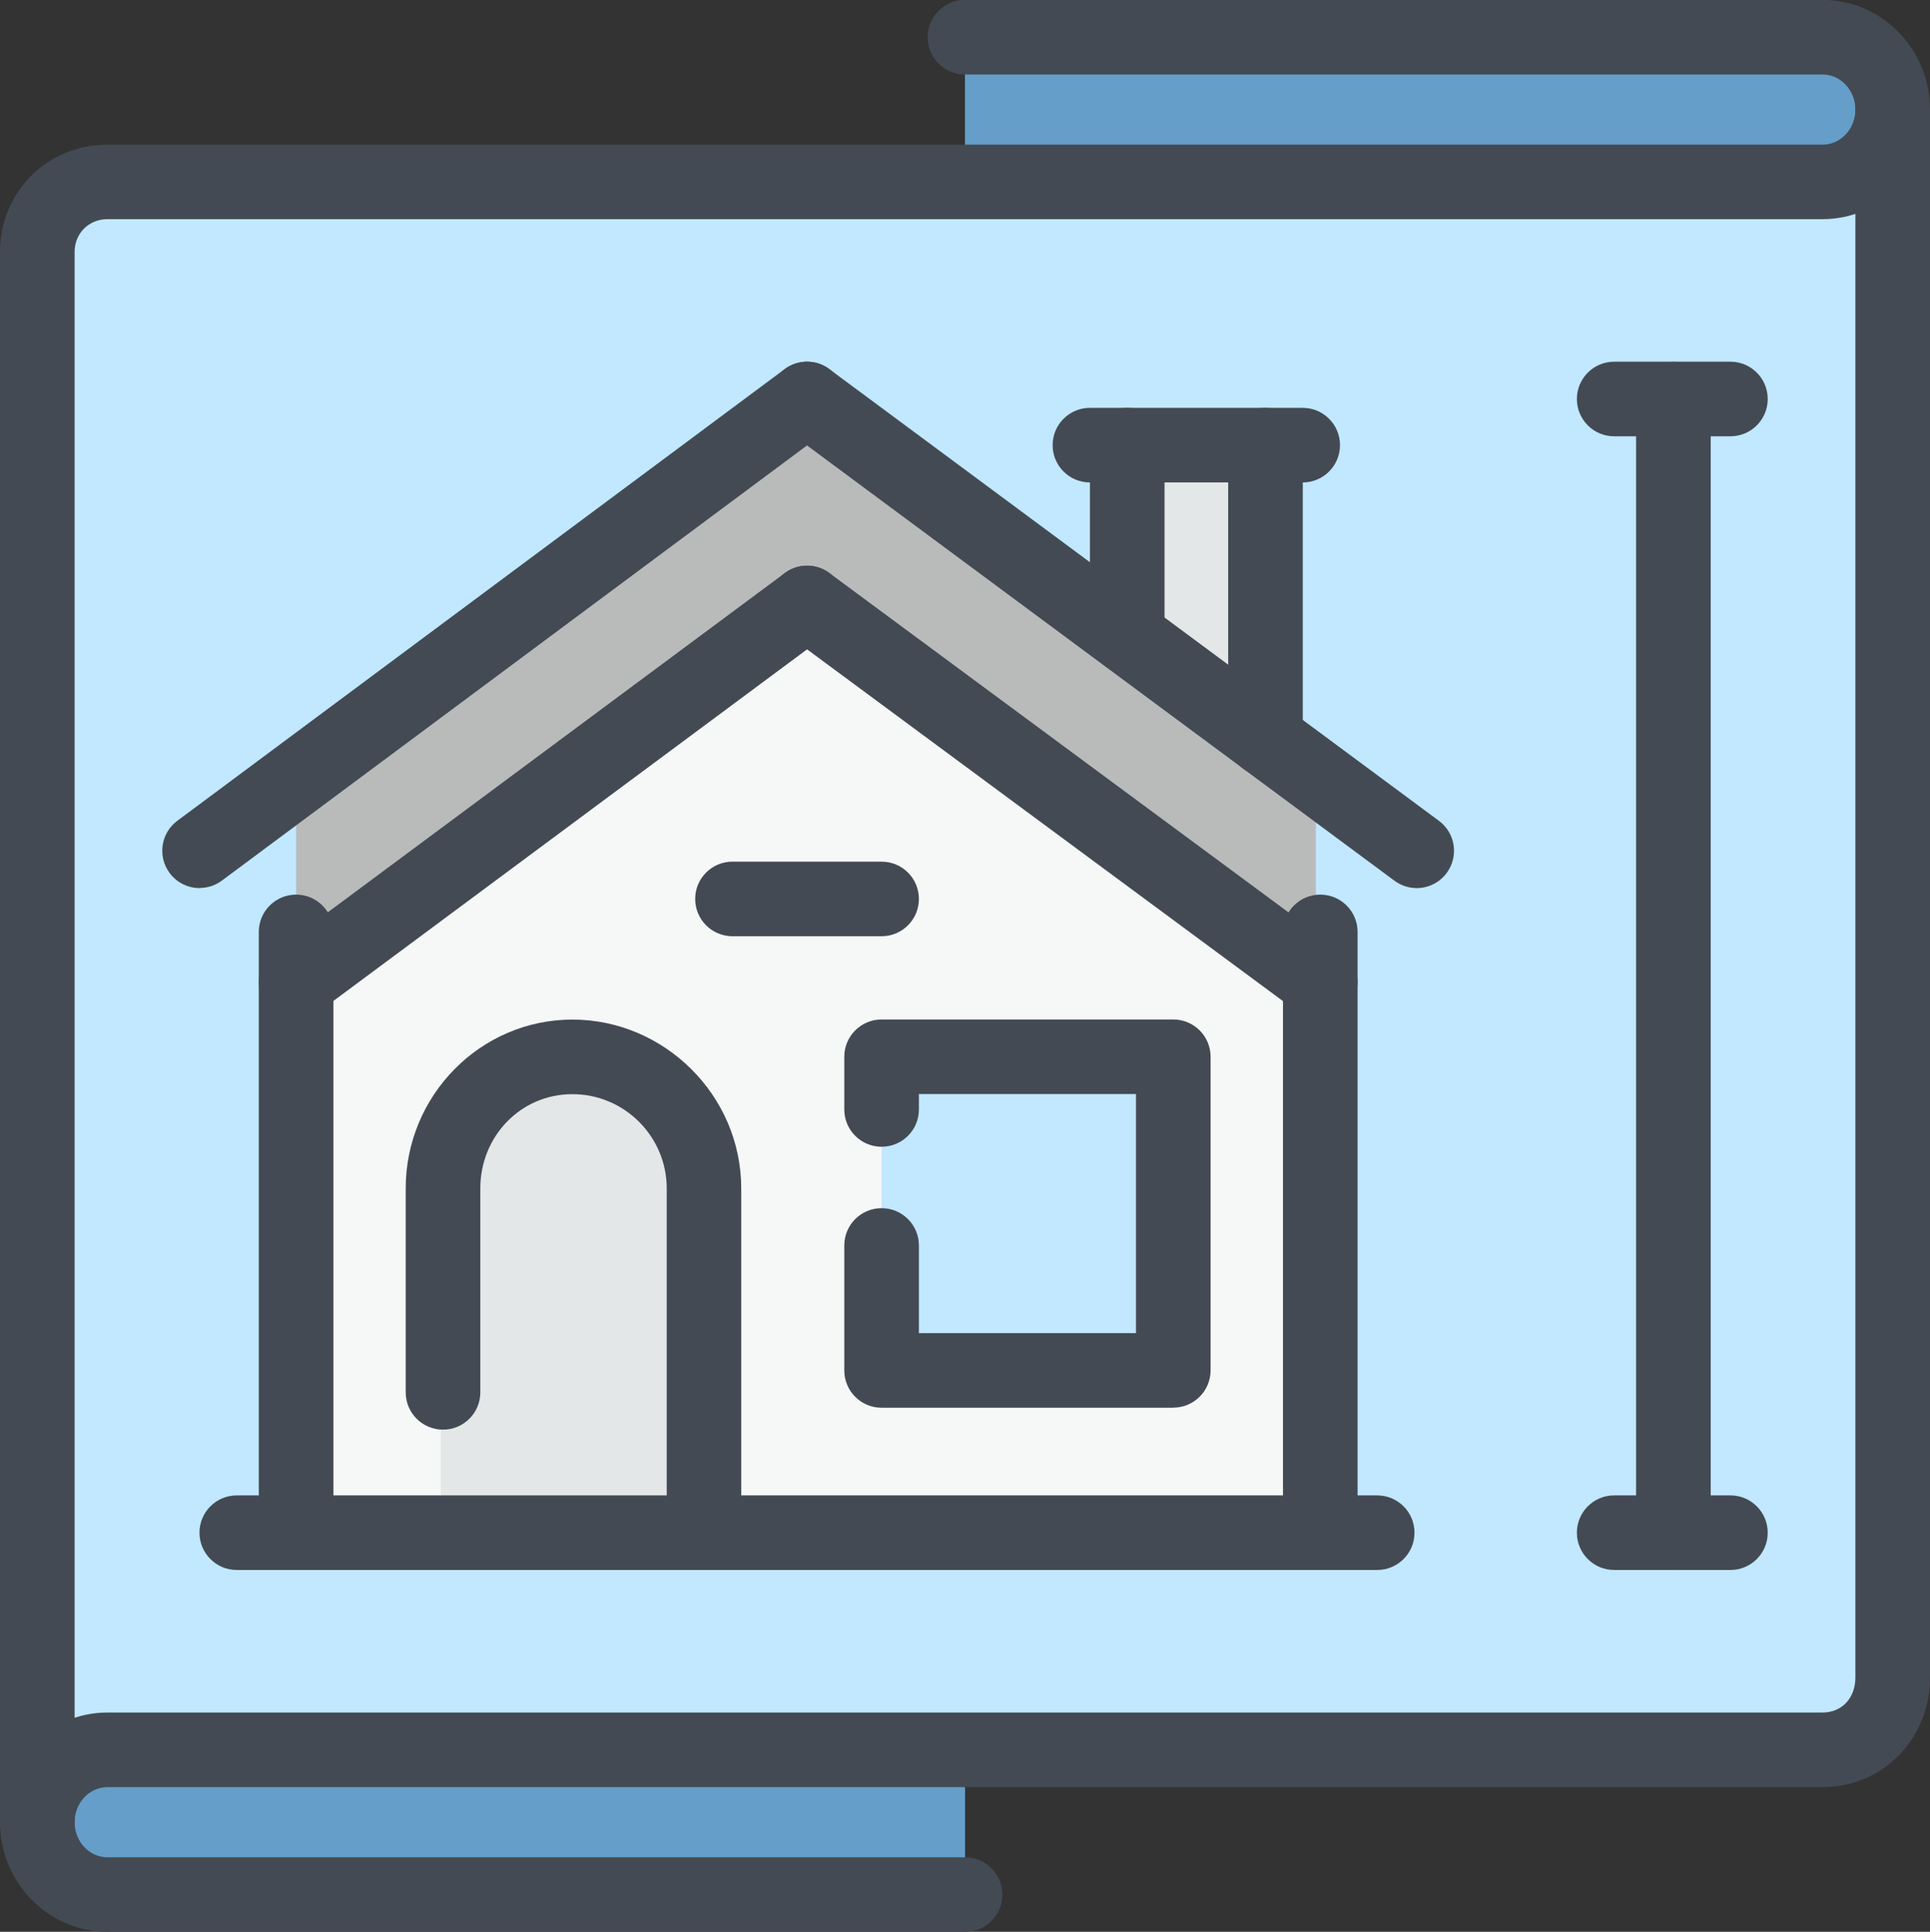
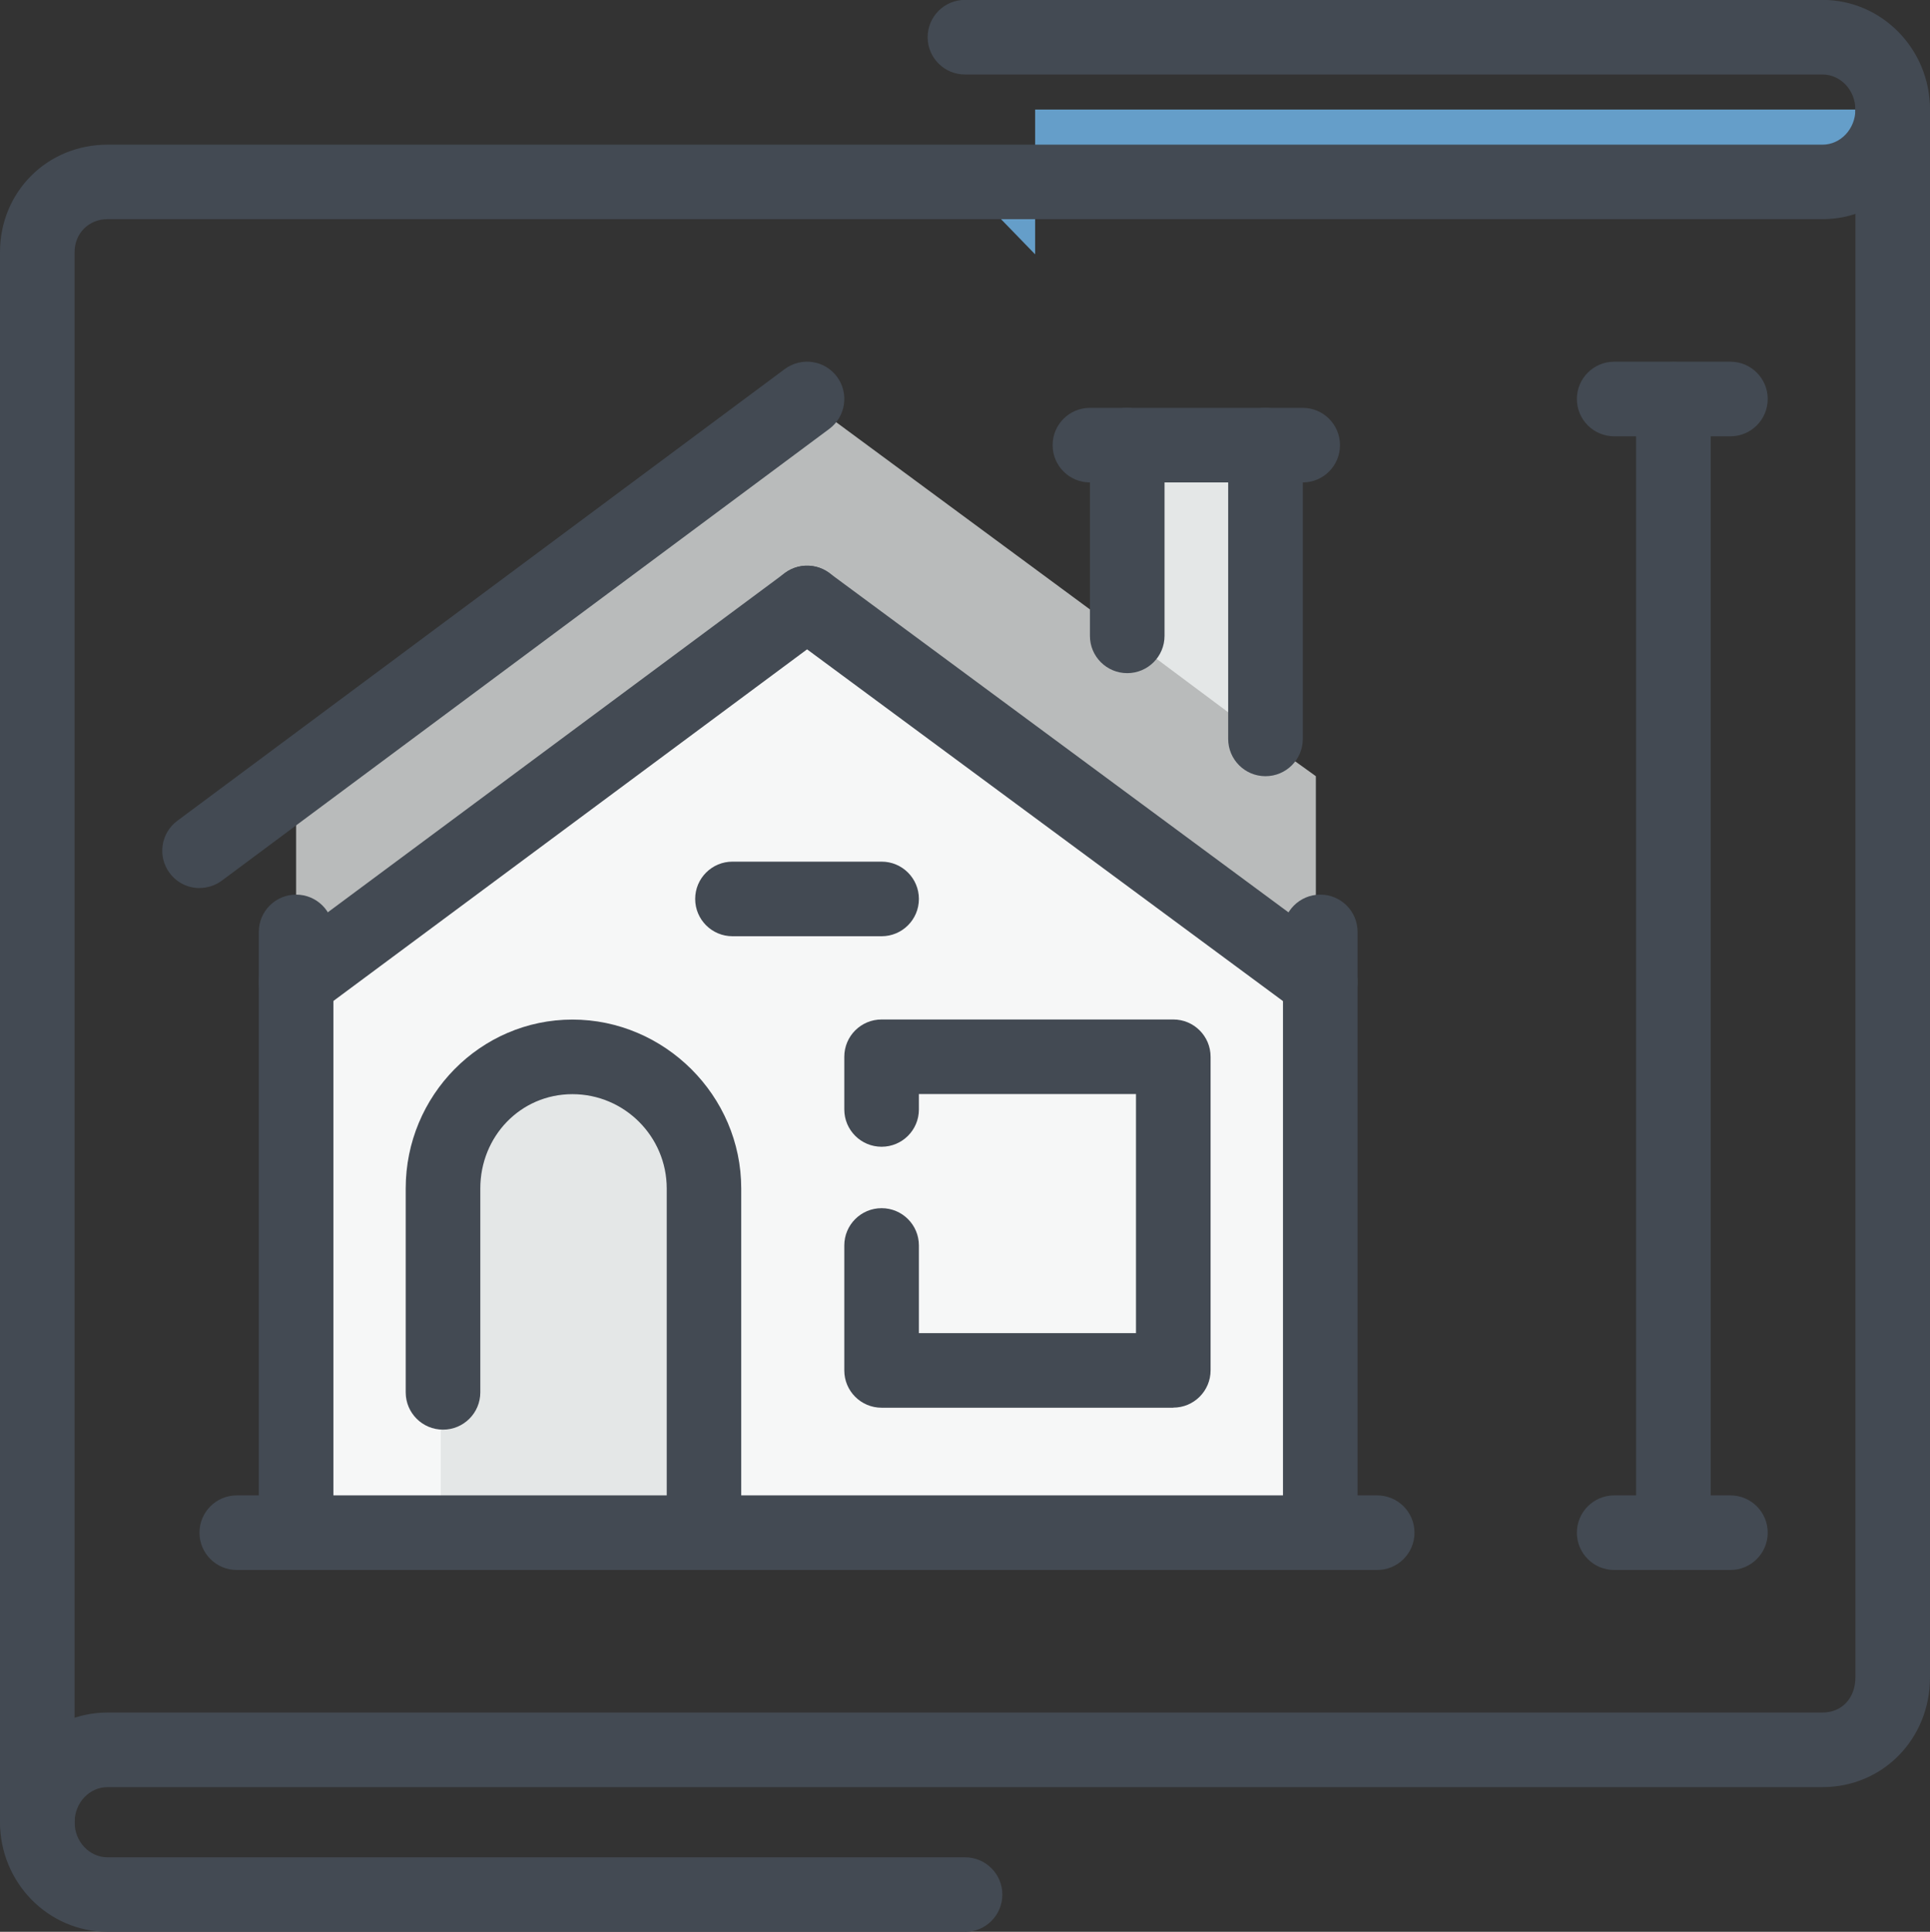
<svg xmlns="http://www.w3.org/2000/svg" id="Layer_2" viewBox="0 0 191.95 192.16">
  <rect x="0" y="0" width="191.95" height="192.16" fill="#333333" stroke="none" />
  <g id="_ÎÓÈ_1">
-     <path d="m3.71,181.26V25.08c0-3.93,3.05-6.98,6.98-6.98h170.57c3.93,0,6.98-3.27,6.98-7.2v155.96c0,4.14-3.05,7.2-6.98,7.2H10.69c-3.93,0-6.98,3.27-6.98,7.2h0Z" style="fill:#c1e8ff; fill-rule:evenodd;" />
-     <path d="m95.97,18.1h85.29c3.93,0,6.98-3.27,6.98-7.2s-3.05-7.2-6.98-7.2h-85.29v14.4Z" style="fill:#659ec9; fill-rule:evenodd;" />
-     <path d="m95.97,188.46H10.69c-3.93,0-6.98-3.27-6.98-7.2s3.05-7.2,6.98-7.2h85.29v14.4Z" style="fill:#659ec9; fill-rule:evenodd;" />
+     <path d="m95.97,18.1h85.29c3.93,0,6.98-3.27,6.98-7.2h-85.29v14.4Z" style="fill:#659ec9; fill-rule:evenodd;" />
    <polygon points="29.45 152.46 29.45 97.5 80.05 59.98 130.87 97.5 130.87 152.46 29.45 152.46" style="fill:#f6f7f7; fill-rule:evenodd;" />
    <path d="m69.8,152.46v-34.46c0-7.2-5.67-13.09-12.87-13.09s-13.09,5.89-13.09,13.09v34.46h25.96Z" style="fill:#e4e7e7; fill-rule:evenodd;" />
    <rect x="111.68" y="44.28" width="13.74" height="34.9" style="fill:#e4e7e7;" />
    <polygon points="80.05 39.7 29.45 77.21 29.45 97.5 80.05 59.98 130.87 97.5 130.87 77.21 125.42 73.29 111.68 63.04 80.05 39.7" style="fill:#b9bbbb; fill-rule:evenodd;" />
-     <path d="m87.68,105.13h29.01v31.19h-29.01v-31.19h0Z" style="fill:#c1e8ff; fill-rule:evenodd;" />
    <path d="m29.45,156.17c-2.05,0-3.71-1.66-3.71-3.71v-59.76c0-2.05,1.66-3.71,3.71-3.71s3.71,1.66,3.71,3.71v59.76c0,2.05-1.66,3.71-3.71,3.71Z" style="fill:#434a53;" />
    <path d="m131.31,156.17c-2.05,0-3.71-1.66-3.71-3.71v-59.76c0-2.05,1.66-3.71,3.71-3.71s3.71,1.66,3.71,3.71v59.76c0,2.05-1.66,3.71-3.71,3.71Z" style="fill:#434a53;" />
    <path d="m19.85,88.34c-1.13,0-2.25-.52-2.98-1.5-1.22-1.64-.88-3.97.76-5.19l60.42-44.94c1.65-1.22,3.97-.88,5.19.76,1.22,1.64.88,3.97-.76,5.19l-60.42,44.94c-.66.49-1.44.73-2.21.73Z" style="fill:#434a53;" />
-     <path d="m140.9,88.34c-.77,0-1.54-.24-2.21-.73l-60.64-44.94c-1.65-1.22-1.99-3.54-.77-5.19,1.22-1.64,3.54-2,5.19-.77l60.64,44.94c1.65,1.22,1.99,3.54.77,5.19-.73.98-1.85,1.5-2.98,1.5Z" style="fill:#434a53;" />
    <path d="m29.45,101.42c-1.13,0-2.25-.52-2.98-1.5-1.22-1.64-.88-3.96.77-5.19l50.82-37.73c1.64-1.23,3.98-.88,5.19.77,1.22,1.64.88,3.96-.77,5.18l-50.82,37.73c-.66.5-1.44.73-2.21.73Z" style="fill:#434a53;" />
    <path d="m131.3,101.42c-.77,0-1.54-.24-2.2-.73l-51.04-37.73c-1.65-1.22-2-3.54-.78-5.19,1.22-1.64,3.54-1.99,5.19-.78l51.04,37.73c1.65,1.22,2,3.54.78,5.19-.73.98-1.85,1.5-2.99,1.5Z" style="fill:#434a53;" />
    <path d="m112.11,66.96c-2.05,0-3.71-1.66-3.71-3.71v-18.97c0-2.05,1.66-3.71,3.71-3.71s3.71,1.66,3.71,3.71v18.97c0,2.05-1.66,3.71-3.71,3.71Z" style="fill:#434a53;" />
    <path d="m125.86,77.21c-2.05,0-3.71-1.66-3.71-3.71v-29.22c0-2.05,1.66-3.71,3.71-3.71s3.71,1.66,3.71,3.71v29.22c0,2.05-1.66,3.71-3.71,3.71Z" style="fill:#434a53;" />
    <path d="m129.56,47.99h-21.16c-2.05,0-3.71-1.66-3.71-3.71s1.66-3.71,3.71-3.71h21.16c2.05,0,3.71,1.66,3.71,3.71s-1.66,3.71-3.71,3.71Z" style="fill:#434a53;" />
    <path d="m70.02,156.17c-2.05,0-3.71-1.66-3.71-3.71v-34.24c0-5.17-4.21-9.38-9.38-9.38s-9.16,4.21-9.16,9.38v20.28c0,2.05-1.66,3.71-3.71,3.71s-3.71-1.66-3.71-3.71v-20.28c0-9.26,7.44-16.8,16.58-16.8s16.79,7.54,16.79,16.8v34.24c0,2.05-1.66,3.71-3.71,3.71Z" style="fill:#434a53;" />
    <path d="m87.68,93.13h-14.83c-2.05,0-3.71-1.66-3.71-3.71s1.66-3.71,3.71-3.71h14.83c2.05,0,3.71,1.66,3.71,3.71s-1.66,3.71-3.71,3.71Z" style="fill:#434a53;" />
    <path d="m116.69,140.03h-29.01c-2.05,0-3.71-1.66-3.71-3.71v-12.43c0-2.05,1.66-3.71,3.71-3.71s3.71,1.66,3.71,3.71v8.72h21.59v-23.78h-21.59v1.53c0,2.05-1.66,3.71-3.71,3.71s-3.71-1.66-3.71-3.71v-5.24c0-2.05,1.66-3.71,3.71-3.71h29.01c2.05,0,3.71,1.66,3.71,3.71v31.19c0,2.05-1.66,3.71-3.71,3.71Z" style="fill:#434a53;" />
    <path d="m136.98,156.17H23.55c-2.05,0-3.71-1.66-3.71-3.71s1.66-3.71,3.71-3.71h113.42c2.05,0,3.71,1.66,3.71,3.71s-1.66,3.71-3.71,3.71Z" style="fill:#434a53;" />
    <path d="m172.1,156.17h-11.56c-2.05,0-3.71-1.66-3.71-3.71s1.66-3.71,3.71-3.71h11.56c2.05,0,3.71,1.66,3.71,3.71s-1.66,3.71-3.71,3.71Z" style="fill:#434a53;" />
    <path d="m172.1,43.4h-11.56c-2.05,0-3.71-1.66-3.71-3.71s1.66-3.71,3.71-3.71h11.56c2.05,0,3.71,1.66,3.71,3.71s-1.66,3.71-3.71,3.71Z" style="fill:#434a53;" />
    <path d="m166.43,156.17c-2.05,0-3.71-1.66-3.71-3.71V39.7c0-2.05,1.66-3.71,3.71-3.71s3.71,1.66,3.71,3.71v112.77c0,2.05-1.66,3.71-3.71,3.71Z" style="fill:#434a53;" />
    <path d="m3.71,184.96c-2.05,0-3.71-1.66-3.71-3.71V25.08c0-5.99,4.69-10.69,10.69-10.69h170.57c1.8,0,3.27-1.57,3.27-3.49s-1.47-3.49-3.27-3.49h-85.29c-2.05,0-3.71-1.66-3.71-3.71s1.66-3.71,3.71-3.71h85.29c5.9,0,10.69,4.89,10.69,10.9s-4.79,10.91-10.69,10.91H10.69c-1.86,0-3.27,1.41-3.27,3.27v156.18c0,2.05-1.66,3.71-3.71,3.71Z" style="fill:#434a53;" />
    <path d="m95.97,192.16H10.69c-5.89,0-10.69-4.89-10.69-10.91s4.79-10.9,10.69-10.9h170.57c1.93,0,3.27-1.44,3.27-3.49V10.9c0-2.05,1.66-3.71,3.71-3.71s3.71,1.66,3.71,3.71v155.96c0,6.12-4.7,10.91-10.69,10.91H10.69c-1.8,0-3.27,1.56-3.27,3.49s1.47,3.49,3.27,3.49h85.29c2.05,0,3.71,1.66,3.71,3.71s-1.66,3.71-3.71,3.71Z" style="fill:#434a53;" />
  </g>
</svg>